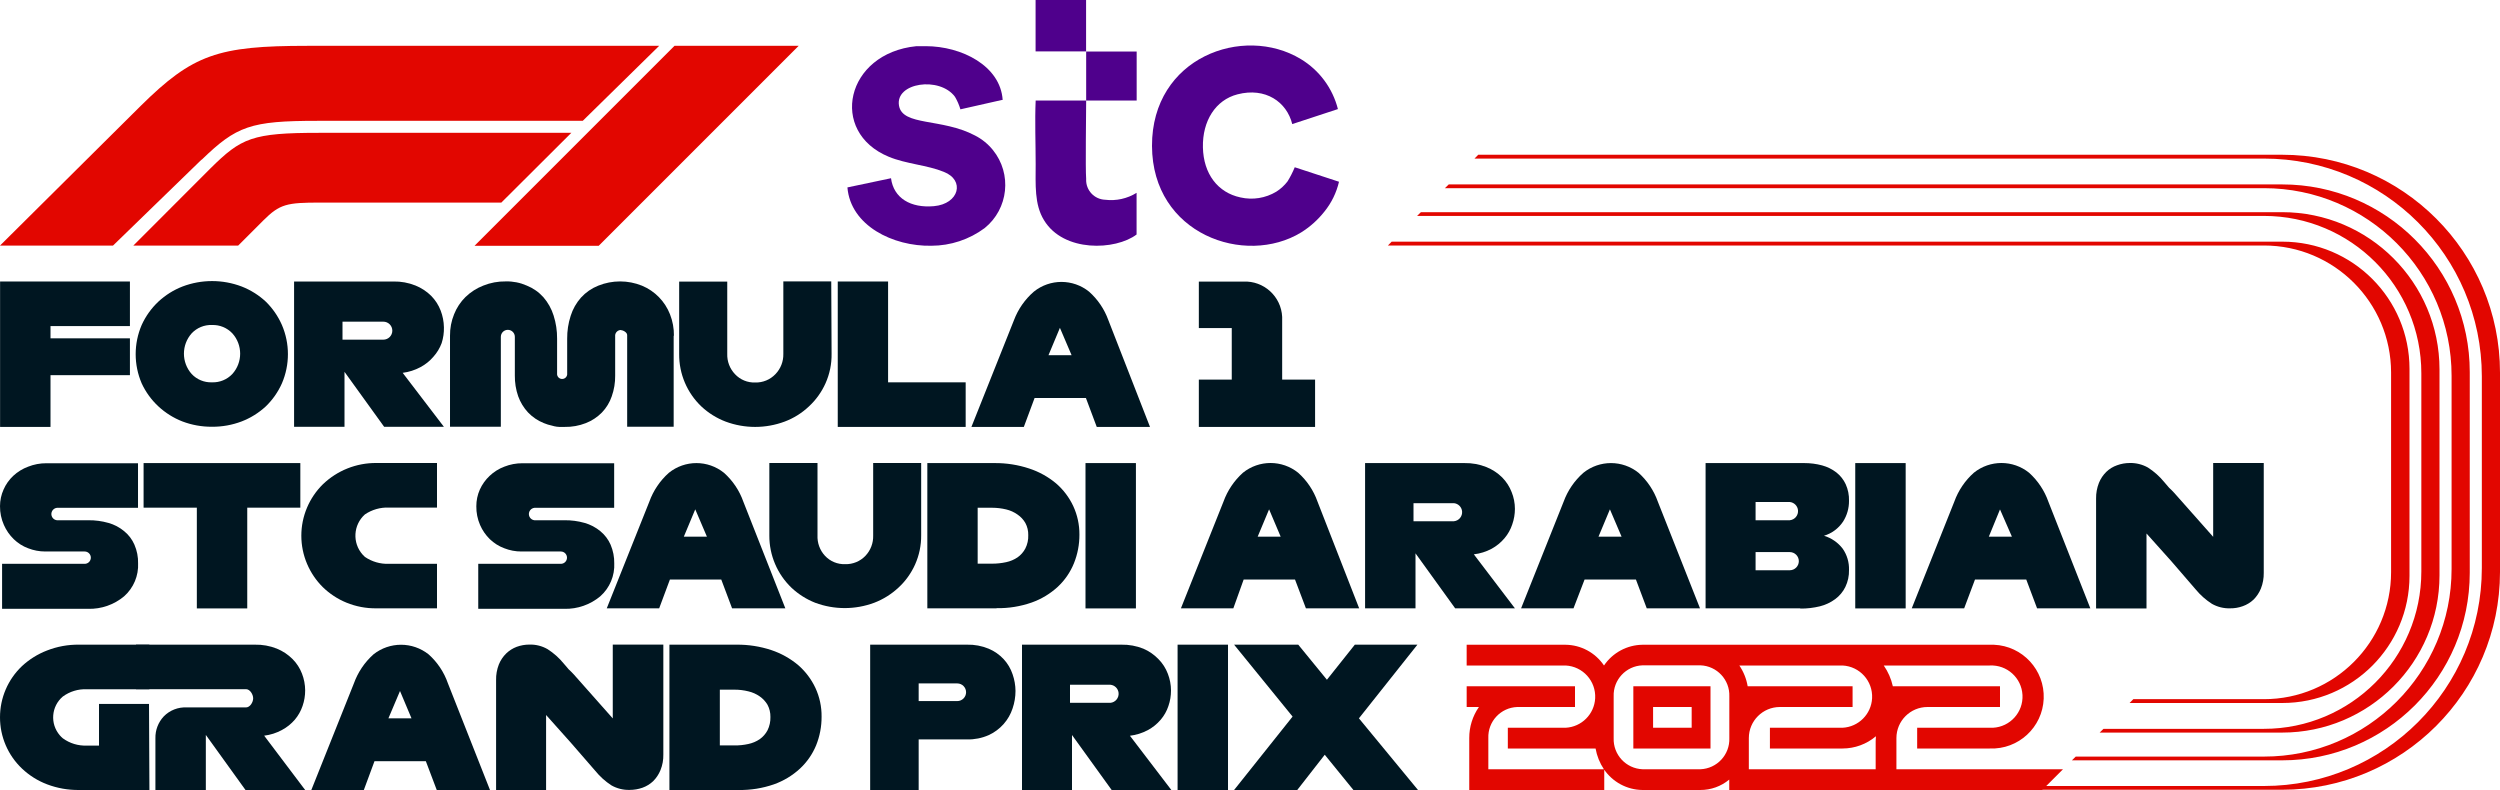
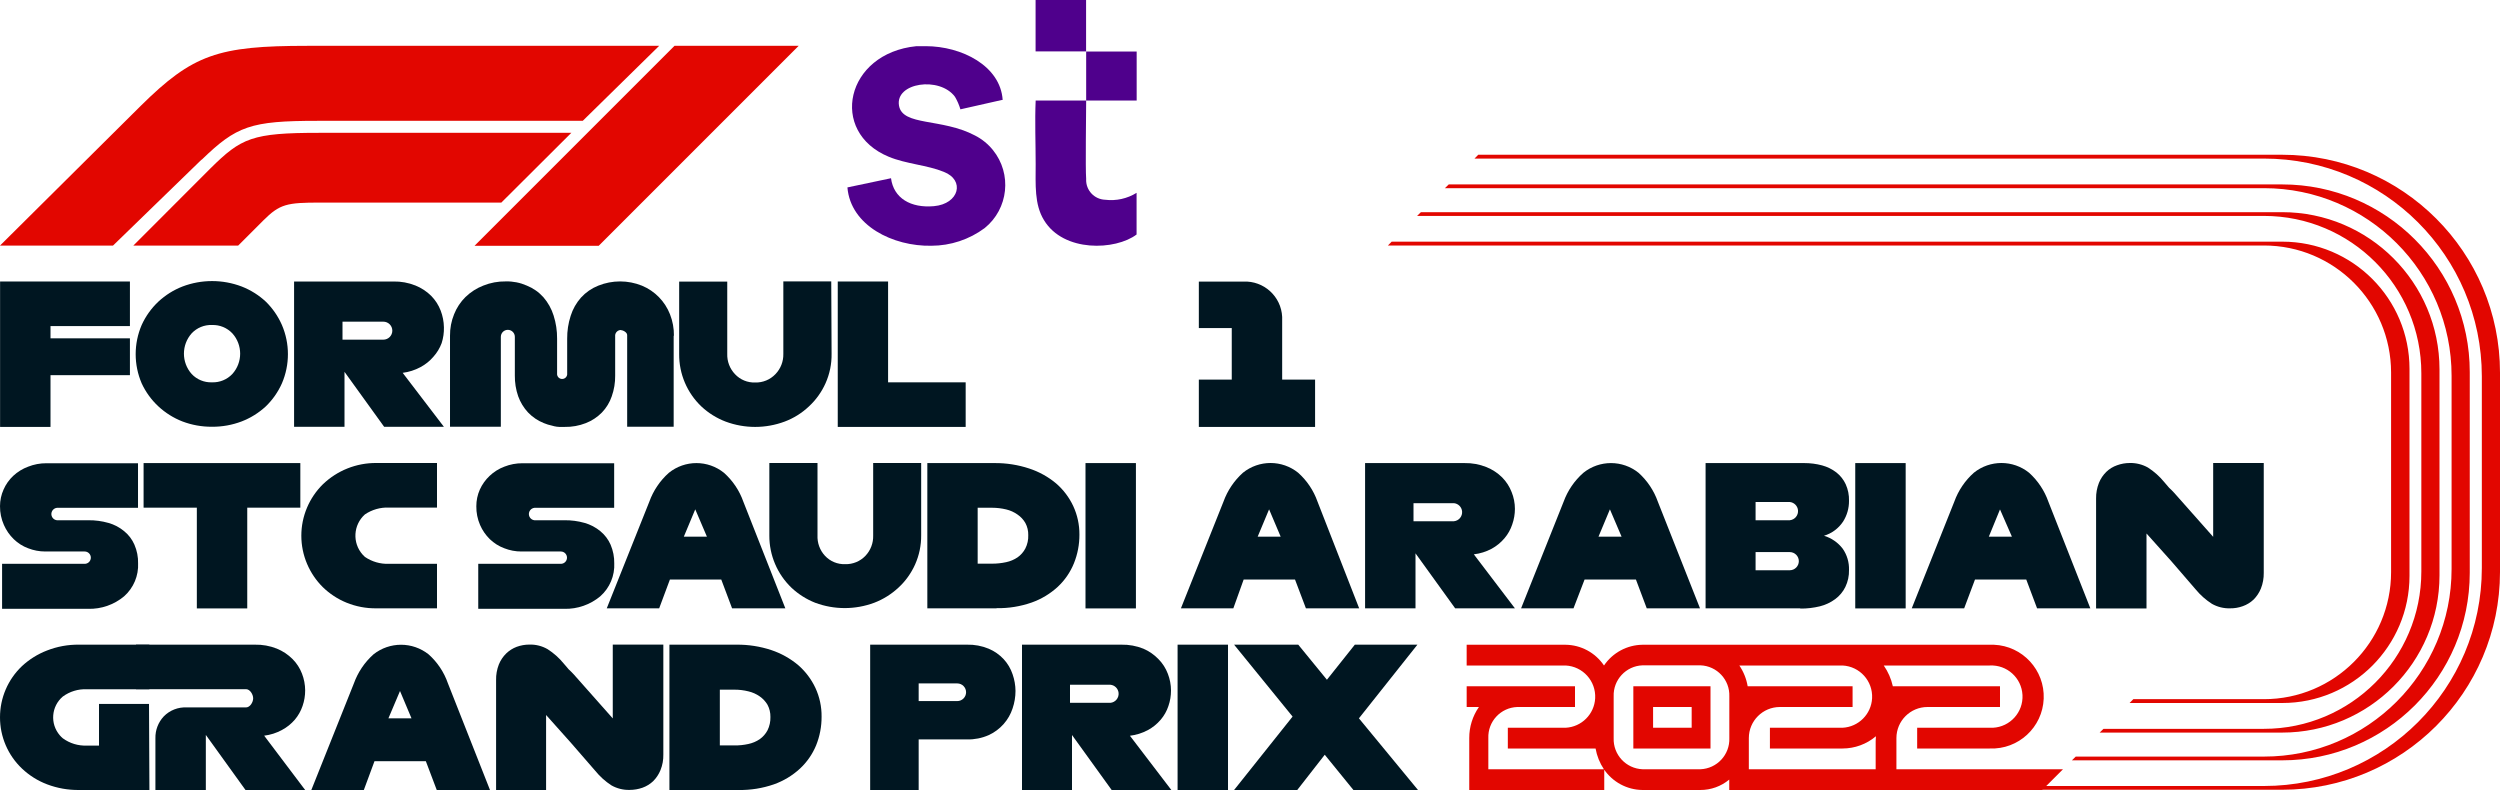
<svg xmlns="http://www.w3.org/2000/svg" id="Layer_1" version="1.1" viewBox="0 0 1200.001 379.206">
  <defs>
    <style>
      .st0 {
        fill: #e20600;
      }

      .st1 {
        fill: #4f008c;
        fill-rule: evenodd;
      }

      .st2 {
        fill: #001621;
      }
    </style>
  </defs>
  <path class="st0" d="M714.401,354.28c-.292-7.947,5.914-14.627,13.861-14.919.006-0.0.013-.001.019-.001h27.72v-9.96h-52v9.96h5.88c-3.047,4.377-4.667,9.587-4.64,14.92v24.92h64.8v-9.96h-55.64v-14.96ZM784.001,359.28h37.04v-29.88h-37.04v29.88ZM812.001,349.32h-18.52v-9.96h18.52v9.96ZM975.481,369.24h-65.2v-14.96c0-8.24,6.68-14.92,14.92-14.92h34.8v-9.96h-51.44c-.789-3.573-2.27-6.957-4.36-9.96h50.88c8.251-.427,15.286,5.916,15.713,14.167.427,8.251-5.916,15.286-14.167,15.713-.515.027-1.031.027-1.546,0h-34.84v9.96h34.84c13.752.551,25.347-10.15,25.898-23.902.551-13.752-10.15-25.347-23.902-25.898-.665-.027-1.331-.027-1.997,0h-166.64c-7.433.085-14.352,3.806-18.52,9.96-4.154-6.17-11.082-9.896-18.52-9.96h-47.4v9.96h47.52c8.251.427,14.594,7.462,14.167,15.713-.396,7.654-6.513,13.771-14.167,14.167h-27.76v9.96h42.12c.626,3.562,1.988,6.954,4,9.96,4.168,6.154,11.088,9.875,18.52,9.96h27.76c5.069.007,9.98-1.762,13.88-5v5h150.24l9.96-9.96h-14.76ZM830.081,354.28c.293,7.962-5.918,14.656-13.88,14.96h-27.76c-7.962-.304-14.173-6.998-13.88-14.96v-20c-.292-7.947,5.914-14.627,13.861-14.919.006-0.0.013-.001.019-.001h27.76c7.948.282,14.162,6.953,13.881,14.901-0.0.006-0.0.013-.001.019v20ZM900.321,355.8v13.44h-60.88v-14.96c0-8.24,6.68-14.92,14.92-14.92.013,0,.027,0,.04,0h34.84v-9.96h-50.36c-.6-3.569-1.965-6.967-4-9.96h49.56c8.251.427,14.594,7.462,14.167,15.713-.396,7.654-6.513,13.771-14.167,14.167h-34.88v9.96h34.88c5.861-.008,11.529-2.091,16-5.88l-.12,2.4Z" />
  <path class="st0" d="M96.761,76.6l-42.52,41.28H.001L67.481,50.88c25.08-24.8,37.16-28.88,80-28.88h168.92l-36.68,36h-127.44c-32,0-38.76,2.48-55.52,18.72M274.241,63.76h-121.2c-32,0-37.24,2.44-52,17.04l-37.04,37.08h50.32l12-12c8-8,11.4-8.64,27.36-8.64h86.96l33.6-33.48ZM287.361,118l96-96h-59.6l-96,96h59.6Z" />
  <g>
    <g>
      <polygon class="st2" points="24.241 204.92 .041 204.92 .041 135.12 62.361 135.12 62.361 156.52 24.241 156.52 24.241 162.4 62.361 162.4 62.361 180.08 24.241 180.08 24.241 204.92" />
      <path class="st2" d="M101.721,204.84c-4.851.033-9.666-.835-14.2-2.56-4.262-1.665-8.171-4.122-11.52-7.24-3.359-3.125-6.077-6.875-8-11.04-3.839-8.939-3.839-19.061,0-28,1.915-4.217,4.633-8.021,8-11.2,3.371-3.139,7.307-5.61,11.6-7.28,9.148-3.474,19.252-3.474,28.4,0,4.293,1.67,8.229,4.141,11.6,7.28,3.267,3.204,5.888,7.007,7.72,11.2,3.839,8.939,3.839,19.061,0,28-1.855,4.177-4.504,7.954-7.8,11.12-3.356,3.09-7.264,5.519-11.52,7.16-4.534,1.725-9.349,2.593-14.2,2.56M101.801,183.52c3.663.12,7.202-1.337,9.72-4,5.007-5.543,5.007-13.977,0-19.52-2.518-2.663-6.057-4.12-9.72-4-3.693-.154-7.27,1.306-9.8,4-4.952,5.564-4.952,13.956,0,19.52,2.502,2.662,6.029,4.119,9.68,4" />
      <path class="st2" d="M213.081,204.88h-28.68l-19.04-26.4v26.4h-24.2v-69.76h47.72c3.6-.069,7.177.584,10.52,1.92,2.826,1.132,5.396,2.819,7.56,4.96,1.994,2.019,3.547,4.43,4.56,7.08.984,2.555,1.512,5.263,1.56,8,.068,2.576-.297,5.145-1.08,7.6-.9,2.435-2.258,4.675-4,6.6-1.738,2.027-3.841,3.709-6.2,4.96-2.649,1.421-5.537,2.343-8.52,2.72l19.8,25.92ZM164.401,154.4v8.64h19.6c2.386-.001,4.319-1.936,4.318-4.322-.001-2.384-1.934-4.317-4.318-4.318h-19.6Z" />
      <path class="st2" d="M323.361,161.12v43.72h-22.32v-44c0-1.28-1.84-2.32-3.16-2.44-1.339.085-2.43,1.109-2.6,2.44v19.44c.048,3.391-.507,6.763-1.64,9.96-.985,2.902-2.596,5.551-4.72,7.76-2.174,2.215-4.791,3.946-7.68,5.08-3.259,1.282-6.739,1.908-10.24,1.84h-1.4c-1.557.071-3.114-.132-4.6-.6-1.37-.285-2.709-.7-4-1.24-2.856-1.149-5.434-2.894-7.56-5.12-2.08-2.243-3.685-4.882-4.72-7.76-1.1-3.19-1.641-6.546-1.6-9.92v-18.6c0-1.856-1.504-3.36-3.36-3.36s-3.36,1.504-3.36,3.36v43.16h-24.4v-43.72c-.034-3.523.632-7.017,1.96-10.28,1.23-3.112,3.096-5.932,5.48-8.28,2.46-2.379,5.37-4.242,8.56-5.48,3.418-1.375,7.076-2.055,10.76-2,3.467-.09,6.91.593,10.08,2,3.063,1.225,5.801,3.142,8,5.6,2.211,2.554,3.872,5.536,4.88,8.76,1.152,3.607,1.719,7.374,1.68,11.16v16.56c-.172,1.337.772,2.56,2.108,2.732s2.56-.772,2.732-2.108c.027-.207.027-.417,0-.624v-16.56c-.036-3.733.531-7.448,1.68-11,1.016-3.238,2.706-6.223,4.96-8.76,2.29-2.51,5.122-4.466,8.28-5.72,6.723-2.714,14.237-2.714,20.96,0,6.18,2.56,11.048,7.529,13.48,13.76,1.282,3.274,1.921,6.764,1.88,10.28" />
      <path class="st2" d="M399.161,169.76h0c.083,4.903-.914,9.765-2.92,14.24-1.886,4.21-4.607,7.994-8,11.12-3.349,3.158-7.292,5.619-11.6,7.24-9.145,3.413-19.215,3.413-28.36,0-4.299-1.64-8.238-4.099-11.6-7.24-6.89-6.546-10.757-15.656-10.68-25.16v-34.8h23.08v34.68h0c-.122,3.621,1.219,7.139,3.72,9.76,2.497,2.67,6.027,4.129,9.68,4,3.66.104,7.193-1.349,9.72-4,2.517-2.601,3.885-6.102,3.8-9.72v-34.8h23l.16,34.68Z" />
      <polygon class="st2" points="463.521 204.92 402.121 204.92 402.121 135.12 426.281 135.12 426.281 183.52 463.521 183.52 463.521 204.92" />
-       <path class="st2" d="M552.001,204.92h-25.56l-5.2-13.88h-24.64l-5.16,13.88h-25.16l20.44-51.28c1.994-5.266,5.265-9.953,9.52-13.64,7.738-6.242,18.782-6.242,26.52,0,4.169,3.705,7.346,8.394,9.24,13.64l20,51.28ZM503.281,170.48h11.08l-5.6-13.12-5.48,13.12Z" />
      <path class="st2" d="M631.241,204.92h-55.8v-22.72h15.8v-24.72h-15.8v-22.32h21.4c9.82-.452,18.148,7.142,18.6,16.962.025.546.025,1.092,0,1.638v28.44h15.8v22.72Z" />
    </g>
    <g>
      <path class="st2" d="M66.281,270.24c.311,6.078-2.162,11.967-6.72,16-4.815,4.022-10.928,6.154-17.2,6H1.001v-21.6h39.64c1.635,0,2.96-1.325,2.96-2.96s-1.325-2.96-2.96-2.96h-18.92c-2.82.002-5.615-.528-8.24-1.56-2.571-.96-4.914-2.445-6.88-4.36-1.998-1.94-3.602-4.249-4.72-6.8C.616,249.155-.025,246.073.001,242.96c.003-2.758.589-5.484,1.72-8,1.087-2.478,2.666-4.71,4.64-6.56,2.072-1.925,4.506-3.421,7.16-4.4,2.776-1.096,5.736-1.653,8.72-1.64h44v21.4H28.001c-1.646-.191-3.135.988-3.326,2.634-.191,1.646.988,3.135,2.634,3.326.23.027.462.027.692,0h14.4c3.258-.043,6.506.389,9.64,1.28,2.789.777,5.381,2.14,7.6,4,2.119,1.724,3.793,3.933,4.88,6.44,1.238,2.849,1.839,5.934,1.76,9.04" />
      <polygon class="st2" points="118.681 292.04 94.481 292.04 94.481 243.68 68.921 243.68 68.921 222.28 144.161 222.28 144.161 243.68 118.681 243.68 118.681 292.04" />
      <path class="st2" d="M209.761,292h-29.12c-4.907.057-9.776-.868-14.32-2.72-4.248-1.733-8.119-4.273-11.4-7.48-3.201-3.187-5.754-6.963-7.52-11.12-3.679-8.652-3.679-18.428,0-27.08,1.767-4.145,4.321-7.908,7.52-11.08,6.898-6.66,16.132-10.351,25.72-10.28h29.12v21.4h-23.08c-4.092-.166-8.129.984-11.52,3.28-5.633,5.035-6.119,13.683-1.084,19.316.341.381.703.743,1.084,1.084,3.386,2.311,7.424,3.474,11.52,3.32h23.08v21.36Z" />
      <path class="st2" d="M294.841,270.24c.311,6.078-2.162,11.967-6.72,16-4.819,4.015-10.93,6.147-17.2,6h-41.36v-21.6h39.64c1.635,0,2.96-1.325,2.96-2.96s-1.325-2.96-2.96-2.96h-18.92c-2.821.008-5.617-.521-8.24-1.56-2.582-.961-4.938-2.446-6.92-4.36-1.986-1.942-3.576-4.251-4.68-6.8-1.232-2.838-1.845-5.906-1.8-9-.011-2.755.562-5.482,1.68-8,1.116-2.472,2.706-4.701,4.68-6.56,2.039-1.939,4.446-3.449,7.08-4.44,2.776-1.096,5.736-1.653,8.72-1.64h44v21.4h-38.28c-1.646.191-2.825,1.68-2.634,3.326.161,1.383,1.251,2.474,2.634,2.634h14.4c3.272-.042,6.532.389,9.68,1.28,2.786.786,5.375,2.148,7.6,4,2.108,1.735,3.78,3.941,4.88,6.44,1.219,2.855,1.819,5.936,1.76,9.04" />
      <path class="st2" d="M376.961,292h-25.56l-5.2-13.84h-24.64l-5.16,13.84h-25.16l20.44-51.2c1.919-5.321,5.136-10.078,9.36-13.84,7.725-6.236,18.755-6.236,26.48,0,4.21,3.757,7.402,8.518,9.28,13.84l20.16,51.2ZM328.241,257.6h11.08l-5.6-13.12-5.48,13.12Z" />
      <path class="st2" d="M442.161,256.92h0c.05,4.836-.947,9.625-2.92,14.04-1.886,4.21-4.607,7.994-8,11.12-3.369,3.132-7.306,5.59-11.6,7.24-9.145,3.413-19.215,3.413-28.36,0-4.171-1.65-7.996-4.065-11.28-7.12-6.881-6.556-10.758-15.656-10.72-25.16v-34.8h23.12v34.68h0c-.178,3.643,1.12,7.205,3.6,9.88,2.497,2.67,6.027,4.129,9.68,4,3.66.104,7.193-1.349,9.72-4,2.494-2.626,3.833-6.141,3.72-9.76v-34.8h23.04v34.68Z" />
      <path class="st2" d="M478.321,292h-33.2v-69.72h32.24c5.652-.053,11.274.826,16.64,2.6,4.705,1.537,9.076,3.953,12.88,7.12,3.501,3.014,6.323,6.736,8.28,10.92,1.984,4.286,2.995,8.957,2.96,13.68.029,4.728-.868,9.416-2.64,13.8-1.729,4.261-4.363,8.096-7.72,11.24-3.621,3.338-7.88,5.91-12.52,7.56-5.434,1.905-11.163,2.826-16.92,2.72M469.281,270.56h7c2.246 0,4.486-.241,6.68-.72,1.96-.411,3.821-1.199,5.48-2.32,1.559-1.098,2.834-2.551,3.72-4.24,1.004-1.979,1.486-4.182,1.4-6.4.059-2.049-.424-4.077-1.4-5.88-.926-1.594-2.197-2.961-3.72-4-1.649-1.173-3.51-2.016-5.48-2.48-2.188-.525-4.43-.793-6.68-.8h-7v26.84Z" />
      <rect class="st2" x="521.041" y="222.28" width="24.2" height="69.76" />
      <path class="st2" d="M652.401,292h-25.56l-5.24-13.84h-24.64l-4.96,13.84h-25.16l20.44-51.24c1.921-5.31,5.122-10.064,9.32-13.84,7.738-6.242,18.782-6.242,26.52,0,4.21,3.757,7.402,8.518,9.28,13.84l20,51.24ZM603.681,257.6h11.04l-5.56-13.12-5.48,13.12Z" />
-       <path class="st2" d="M727.161,292h-28.68l-19.04-26.4v26.4h-24.2v-69.72h47.72c3.6-.069,7.177.584,10.52,1.92,2.826,1.132,5.396,2.819,7.56,4.96,1.994,2.019,3.547,4.43,4.56,7.08,1.025,2.543,1.554,5.258,1.56,8-.002,2.548-.435,5.077-1.28,7.48-.803,2.431-2.066,4.685-3.72,6.64-1.727,2.044-3.815,3.752-6.16,5.04-2.659,1.423-5.564,2.333-8.56,2.68l19.72,25.92ZM678.481,241.52v8.68h19.4c2.397-.23,4.153-2.36,3.923-4.757-.2-2.078-1.845-3.723-3.923-3.923h-19.4Z" />
+       <path class="st2" d="M727.161,292h-28.68l-19.04-26.4v26.4h-24.2v-69.72h47.72c3.6-.069,7.177.584,10.52,1.92,2.826,1.132,5.396,2.819,7.56,4.96,1.994,2.019,3.547,4.43,4.56,7.08,1.025,2.543,1.554,5.258,1.56,8-.002,2.548-.435,5.077-1.28,7.48-.803,2.431-2.066,4.685-3.72,6.64-1.727,2.044-3.815,3.752-6.16,5.04-2.659,1.423-5.564,2.333-8.56,2.68ZM678.481,241.52v8.68h19.4c2.397-.23,4.153-2.36,3.923-4.757-.2-2.078-1.845-3.723-3.923-3.923h-19.4Z" />
      <path class="st2" d="M816.001,292h-25.56l-5.2-13.84h-24.64l-5.32,13.84h-25.16l20.44-51.24c1.947-5.315,5.192-10.059,9.44-13.8,7.738-6.242,18.782-6.242,26.52,0,4.184,3.772,7.36,8.53,9.24,13.84l20.24,51.2ZM767.281,257.6h11.08l-5.6-13.12-5.48,13.12Z" />
      <path class="st2" d="M864.201,292h-45.52v-69.72h47.36c2.904-.013,5.796.363,8.6,1.12,2.463.668,4.773,1.81,6.8,3.36,1.913,1.505,3.447,3.436,4.48,5.64,1.136,2.51,1.683,5.246,1.6,8,.036,3.525-.951,6.984-2.84,9.96-2.164,3.268-5.405,5.674-9.16,6.8,3.582,1.08,6.732,3.264,9,6.24,2.054,2.967,3.105,6.513,3,10.12.083,2.848-.521,5.674-1.76,8.24-1.127,2.292-2.787,4.281-4.84,5.8-2.212,1.638-4.727,2.821-7.4,3.48-3.051.739-6.181,1.102-9.32,1.08M842.681,249.72h16.4c2.419-.231,4.192-2.38,3.961-4.799-.201-2.099-1.862-3.76-3.961-3.961h-16.4v8.76ZM842.681,273.72h16.4c2.408,0,4.36-1.952,4.36-4.36s-1.952-4.36-4.36-4.36h-16.4v8.72Z" />
      <rect class="st2" x="890.521" y="222.28" width="24.2" height="69.76" />
      <path class="st2" d="M1003.361,292h-25.56l-5.2-13.84h-24.6l-5.2,13.84h-25.16l20.44-51.24c1.919-5.321,5.136-10.078,9.36-13.84,7.738-6.242,18.782-6.242,26.52,0,4.184,3.772,7.36,8.53,9.24,13.84l20.16,51.24ZM954.641,257.6h11.08l-5.72-13.08-5.36,13.08Z" />
      <path class="st2" d="M1086.601,222.24v52.76c.041,2.558-.421,5.1-1.36,7.48-.804,1.992-2.002,3.801-3.52,5.32-1.481,1.401-3.239,2.478-5.16,3.16-1.973.72-4.06,1.072-6.16,1.04-3.036.082-6.037-.665-8.68-2.16-2.943-1.889-5.574-4.223-7.8-6.92l-11.6-13.44-12-13.4v36h-24.2v-52.8c-.041-2.558.421-5.1,1.36-7.48.804-2.001,2.017-3.813,3.56-5.32,1.468-1.418,3.23-2.497,5.16-3.16,1.961-.717,4.032-1.083,6.12-1.08,3.051-.063,6.064.697,8.72,2.2,2.931,1.889,5.549,4.224,7.76,6.92l2.36,2.76h0c.92.84,1.76,1.68,2.48,2.48l18.68,21.08v-35.44h24.28Z" />
    </g>
    <g>
      <path class="st2" d="M71.721,379.2h-33.76c-5.245.058-10.454-.865-15.36-2.72-4.456-1.692-8.534-4.248-12-7.52C3.824,362.558-.011,353.643.001,344.32c-.011-9.303,3.808-18.2,10.56-24.6,3.489-3.232,7.562-5.771,12-7.48,4.89-1.92,10.107-2.871,15.36-2.8h33.76v21.4h-30c-4.141-.174-8.219,1.067-11.56,3.52-5.523,4.725-6.17,13.032-1.445,18.555.444.518.927,1.002,1.445,1.445,3.341,2.453,7.419,3.694,11.56,3.52h5.84v-20h24l.2,41.32Z" />
      <path class="st2" d="M146.481,379.2h-28.64l-19.04-26.44v26.44h-24.2v-24.84c-.089-3.882,1.347-7.645,4-10.48,2.886-2.963,6.91-4.537,11.04-4.32h28.44c1.92,0,3.44-2.48,3.44-4.36s-1.52-4.4-3.44-4.4h-52.8v-21.36h57.04c3.597-.082,7.174.558,10.52,1.88,2.828,1.146,5.399,2.846,7.56,5,2.001,1.998,3.555,4.397,4.56,7.04.99,2.552,1.505,5.263,1.52,8,.008,2.545-.411,5.074-1.24,7.48-.816,2.413-2.078,4.652-3.72,6.6-1.738,2.027-3.841,3.709-6.2,4.96-2.642,1.439-5.533,2.362-8.52,2.72l19.68,26.08Z" />
      <path class="st2" d="M235.201,379.2h-25.56l-5.24-13.84h-24.64l-5.12,13.84h-25.2l20.44-51.2c1.92-5.331,5.137-10.101,9.36-13.88,7.759-6.182,18.761-6.182,26.52,0,4.209,3.766,7.389,8.543,9.24,13.88l20.2,51.2ZM186.441,344.8h11.08l-5.52-13.12-5.56,13.12Z" />
      <path class="st2" d="M318.401,309.4v52.76c.062,2.56-.401,5.106-1.36,7.48-.804,1.992-2.002,3.801-3.52,5.32-1.481,1.401-3.239,2.478-5.16,3.16-1.981.688-4.063,1.039-6.16,1.04-3.035.076-6.034-.671-8.68-2.16-2.939-1.894-5.558-4.244-7.76-6.96l-11.64-13.4-12-13.44v36h-24v-52.76c-.058-2.556.39-5.098,1.32-7.48.804-2.001,2.017-3.813,3.56-5.32,1.434-1.383,3.136-2.458,5-3.16,1.961-.717,4.032-1.083,6.12-1.08,3.054-.087,6.073.674,8.72,2.2,2.939,1.878,5.559,4.215,7.76,6.92l2.36,2.76h0c.92.84,1.76,1.68,2.48,2.48l18.68,21.08v-35.44h24.28Z" />
      <path class="st2" d="M354.561,379.2h-33.24v-69.76h32.28c5.652-.053,11.274.826,16.64,2.6,4.705,1.575,9.073,4.017,12.88,7.2,3.493,3.037,6.313,6.77,8.28,10.96,2.001,4.322,3.013,9.037,2.96,13.8.029,4.728-.868,9.416-2.64,13.8-1.751,4.215-4.383,8.006-7.72,11.12-3.621,3.338-7.88,5.91-12.52,7.56-5.439,1.885-11.165,2.806-16.92,2.72M345.521,357.8h7c2.245.034,4.487-.195,6.68-.68,1.96-.411,3.821-1.199,5.48-2.32,1.554-1.103,2.828-2.555,3.72-4.24.984-1.986,1.465-4.184,1.4-6.4.043-2.047-.439-4.072-1.4-5.88-.94-1.584-2.208-2.948-3.72-4-1.652-1.16-3.513-1.989-5.48-2.44-2.185-.544-4.429-.813-6.68-.8h-7v26.76Z" />
      <path class="st2" d="M440.961,379.2h-23.28v-69.76h46.52c3.536-.081,7.05.573,10.32,1.92,2.746,1.143,5.215,2.862,7.24,5.04,1.924,2.083,3.383,4.551,4.28,7.24.902,2.572,1.375,5.275,1.4,8-.003,2.858-.476,5.696-1.4,8.4-.899,2.76-2.356,5.306-4.28,7.48-2.008,2.277-4.476,4.104-7.24,5.36-3.249,1.427-6.772,2.124-10.32,2.04h-23.24v24.28ZM440.961,336.52h18.52c2.342,0,4.24-1.898,4.24-4.24s-1.898-4.24-4.24-4.24h-18.52v8.48Z" />
      <path class="st2" d="M562.241,379.2h-28.64l-19.04-26.4v26.4h-24v-69.76h47.72c3.6-.069,7.177.584,10.52,1.92,2.705,1.16,5.152,2.846,7.2,4.96,2.005,2.01,3.56,4.423,4.56,7.08.994,2.551,1.509,5.263,1.52,8,.012,2.545-.408,5.074-1.24,7.48-.798,2.421-2.062,4.663-3.72,6.6-1.736,2.039-3.839,3.735-6.2,5-2.664,1.414-5.566,2.322-8.56,2.68l19.88,26.04ZM513.601,328.68v8.68h19.4c2.397-.23,4.153-2.36,3.923-4.757-.2-2.078-1.845-3.723-3.923-3.923h-19.4Z" />
      <rect class="st2" x="565.241" y="309.44" width="24.2" height="69.76" />
      <polygon class="st2" points="622.681 379.2 592.361 379.2 620.441 343.96 592.361 309.44 623.161 309.44 636.921 326.28 650.321 309.44 680.361 309.44 652.281 344.8 680.641 379.2 649.641 379.2 635.881 362.28 622.681 379.2" />
    </g>
  </g>
  <g>
-     <path class="st1" d="M642.721,87.24l-21.24-6.96c-.961,2.343-2.111,4.604-3.44,6.76-1.49,1.962-3.319,3.642-5.4,4.96-5.171,3.122-11.353,4.111-17.24,2.76-10.88-2.32-17.72-11.32-18-24-.28-12.68,6.04-22.76,16.6-25.48,13.44-3.48,23.64,3.64,26.28,14.28l21.92-7.2c-2.544-10.031-8.94-18.654-17.8-24-27.64-16.72-71.56-.76-71.44,41.68.12,42.44,44.72,57.96,71.6,41.52,4.268-2.666,8.043-6.049,11.16-10,3.387-4.182,5.78-9.079,7-14.32" />
    <path class="st1" d="M427.641,85.56l-20.88,4.4c1.52,18.4,21.96,28.36,40.28,28,9.221-.011,18.195-2.984,25.6-8.48,11.44-9.252,13.213-26.026,3.96-37.466-2.347-2.901-5.277-5.277-8.6-6.974-16-8.44-34.76-4.44-36.48-14.32-1.92-11.08,19.56-14.2,26.88-4.24,1.107,1.887,1.98,3.902,2.6,6l20-4.52h.28c-1.08-16.32-19.6-25.8-36.96-25.8h-4.4c-34.08,3.36-42.2,41.16-13.32,53.08,8.36,3.48,18.56,4,26.4,7.24,10.32,4,7.4,15.4-4.72,16.48-11.08,1-19.36-3.8-20.6-13.44" />
    <path class="st1" d="M521.361,48.24h-24.24c-.44,9.8,0,20.56,0,30.44s-.68,19.44,4,27c9.4,15.56,34.36,14.52,44.44,6.88v-20c-4.5,2.796-9.822,3.968-15.08,3.32-5.232-.191-9.319-4.587-9.128-9.819.002-.06.005-.121.008-.181-.4-5.2,0-30.72,0-37.8M497.081,0h24.24v24.68h-24.24V0ZM521.361,24.72h24.24v23.52h-24.24v-23.52Z" />
  </g>
  <path class="st0" d="M1095.401,116h-427.4l-1.8,1.84h420.48c33.696,0,61.018,27.304,61.04,61v95.76c0,33.689-27.311,61-61,61h-62.72l-1.8,1.84h73.32c33.696,0,61.018-27.304,61.04-61v-99.36c.022-33.712-27.288-61.058-61-61.08-.053,0-.107,0-.16 0M1095.401,101.84h-413.36l-1.84,1.8h406.48c41.731,0,75.56,33.829,75.56,75.56v95.08c0,41.731-33.829,75.56-75.56,75.56h-77l-1.84,1.8h87.56c41.709.022,75.538-33.771,75.56-75.48,0-.053,0-.107-0-.16v-98.64c0-41.709-33.811-75.52-75.52-75.52-.013,0-.027,0-.04,0M1095.401,88.52h-400l-1.84,1.8h393.16c49.734.022,90.04,40.346,90.04,90.08v92.72c0,49.728-40.312,90.04-90.04,90.04h-90.36l-1.84,1.8h100.88c49.728.022,90.058-40.272,90.08-90v-96.4c0-49.728-40.312-90.04-90.04-90.04-.013,0-.027,0-.04,0M1095.401,74.28h-385.84l-1.8,1.84h378.92c57.747-.022,104.578,46.773,104.6,104.52v92.04c0,57.769-46.831,104.6-104.6,104.6h-106.36v1.8h115.08c57.722,0,104.534-46.758,104.6-104.48v-95.72c0-57.769-46.831-104.6-104.6-104.6" />
</svg>